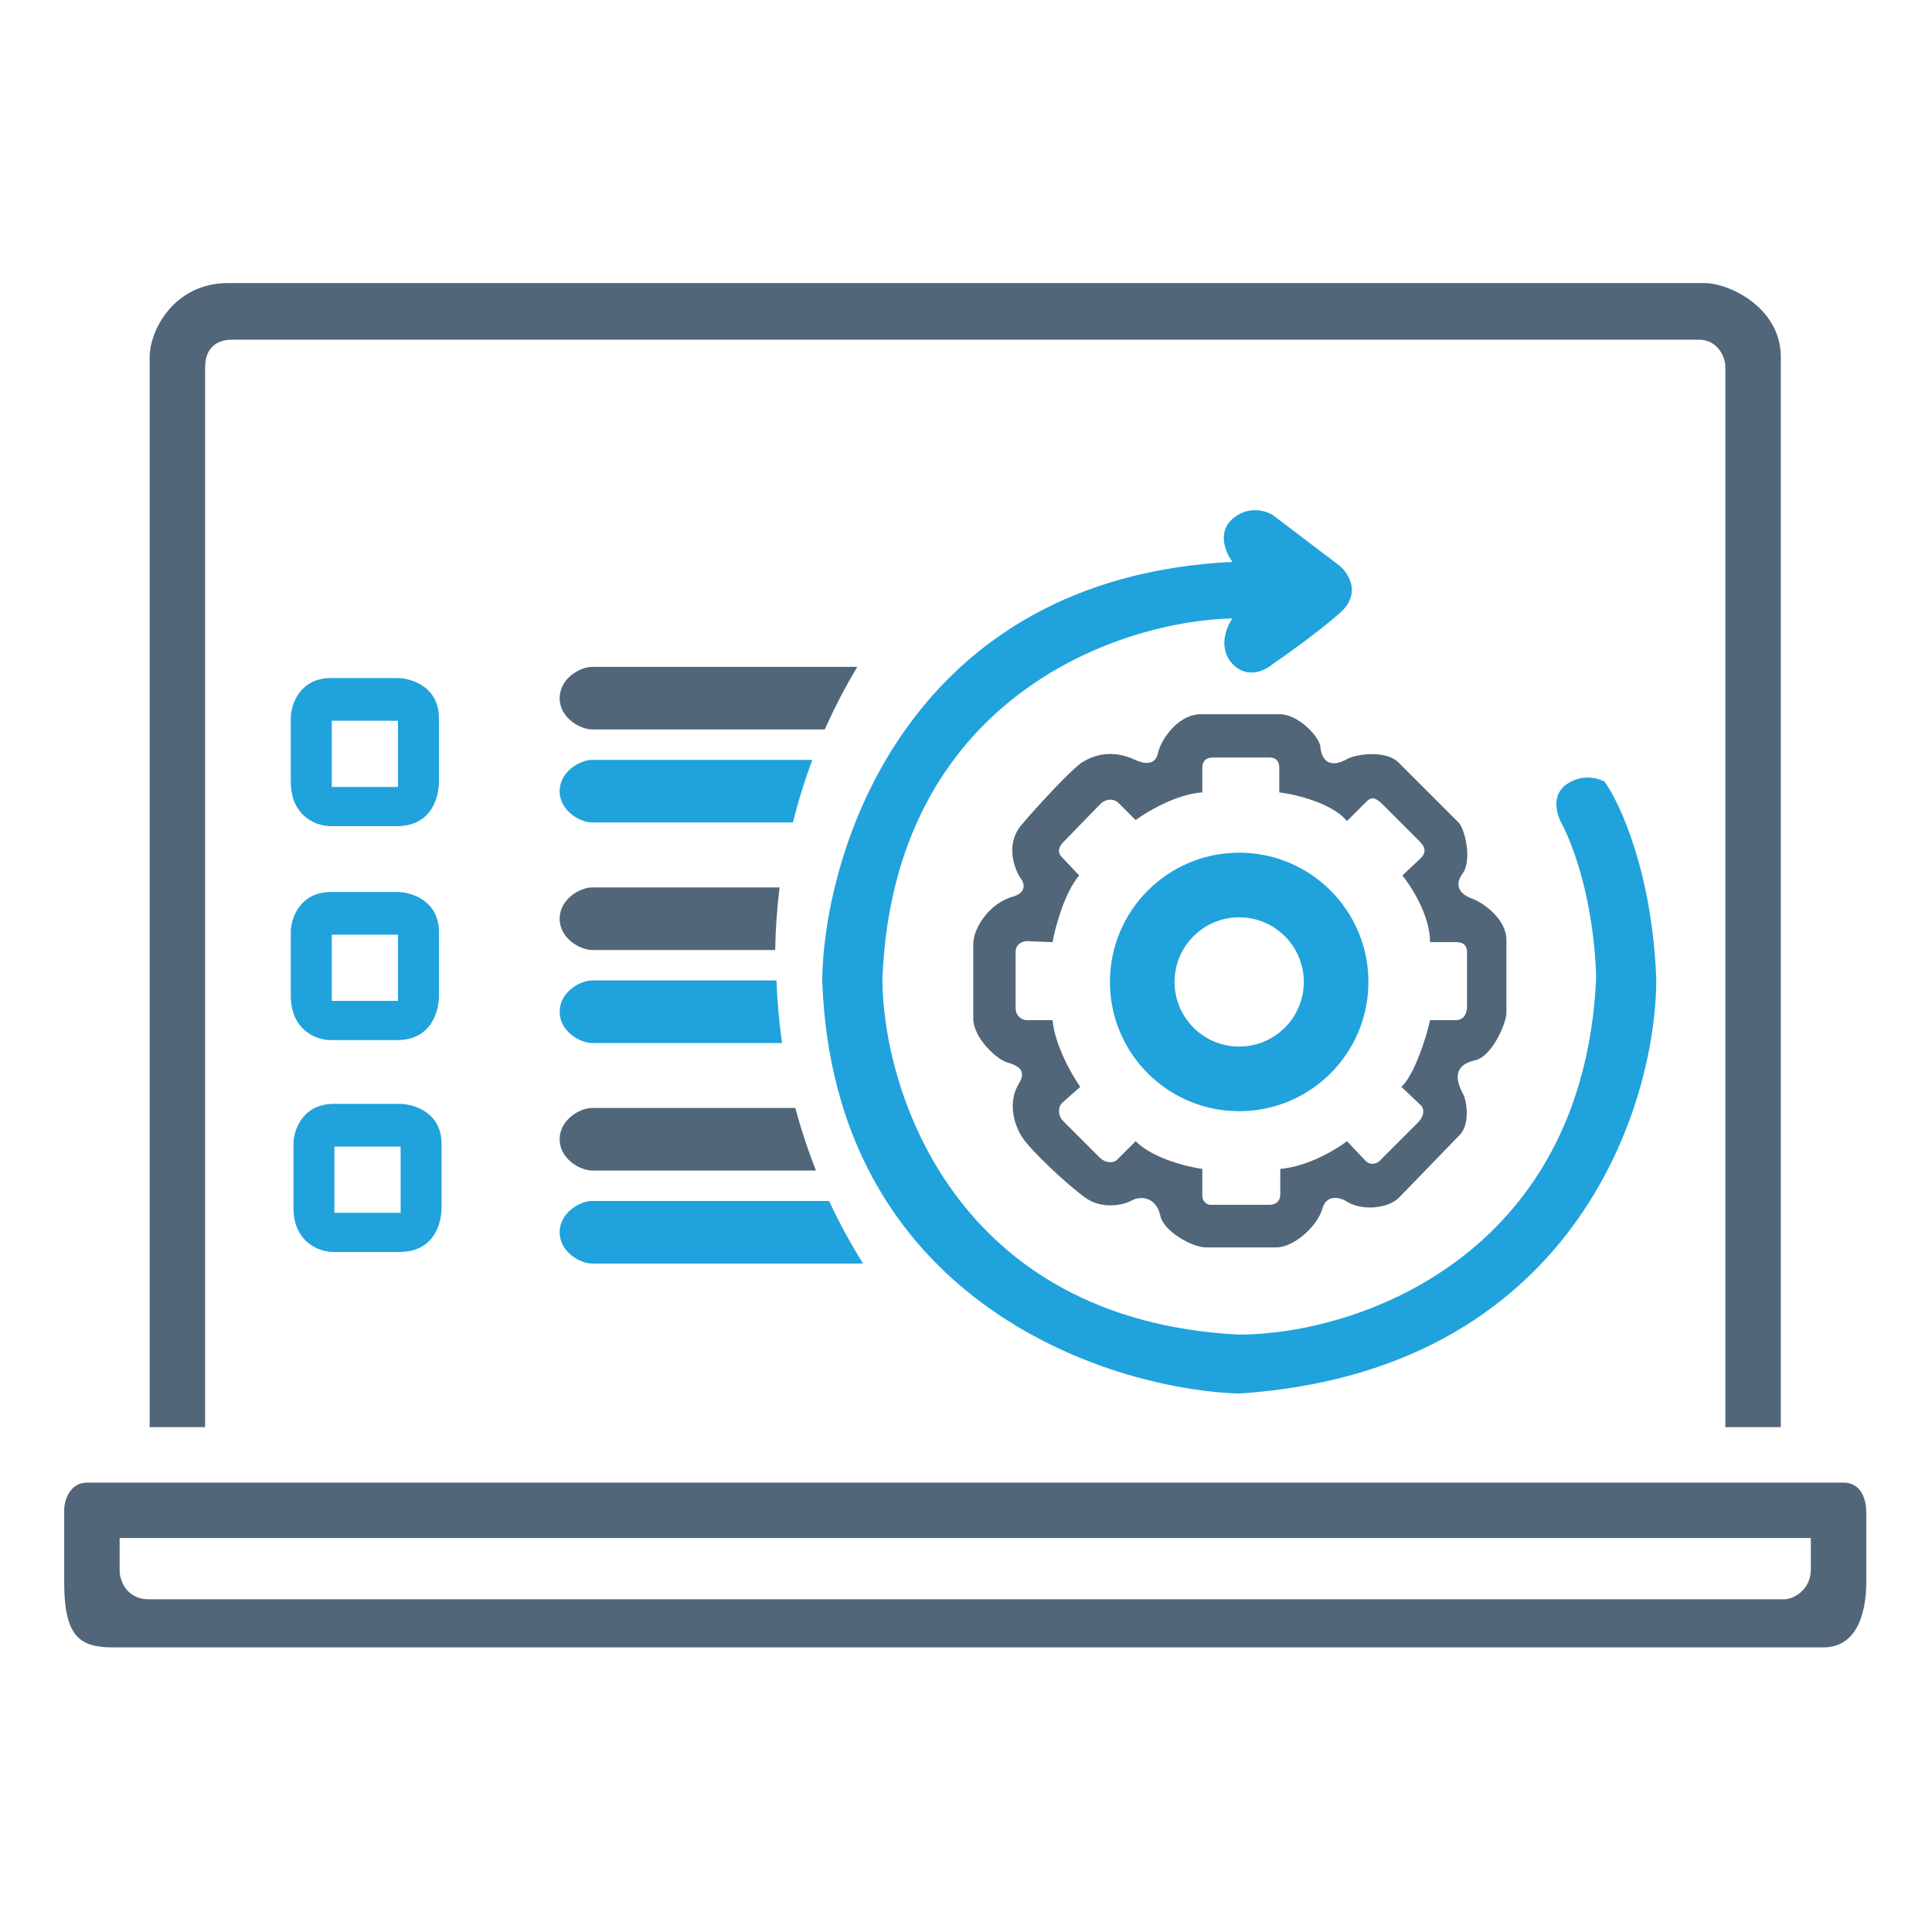
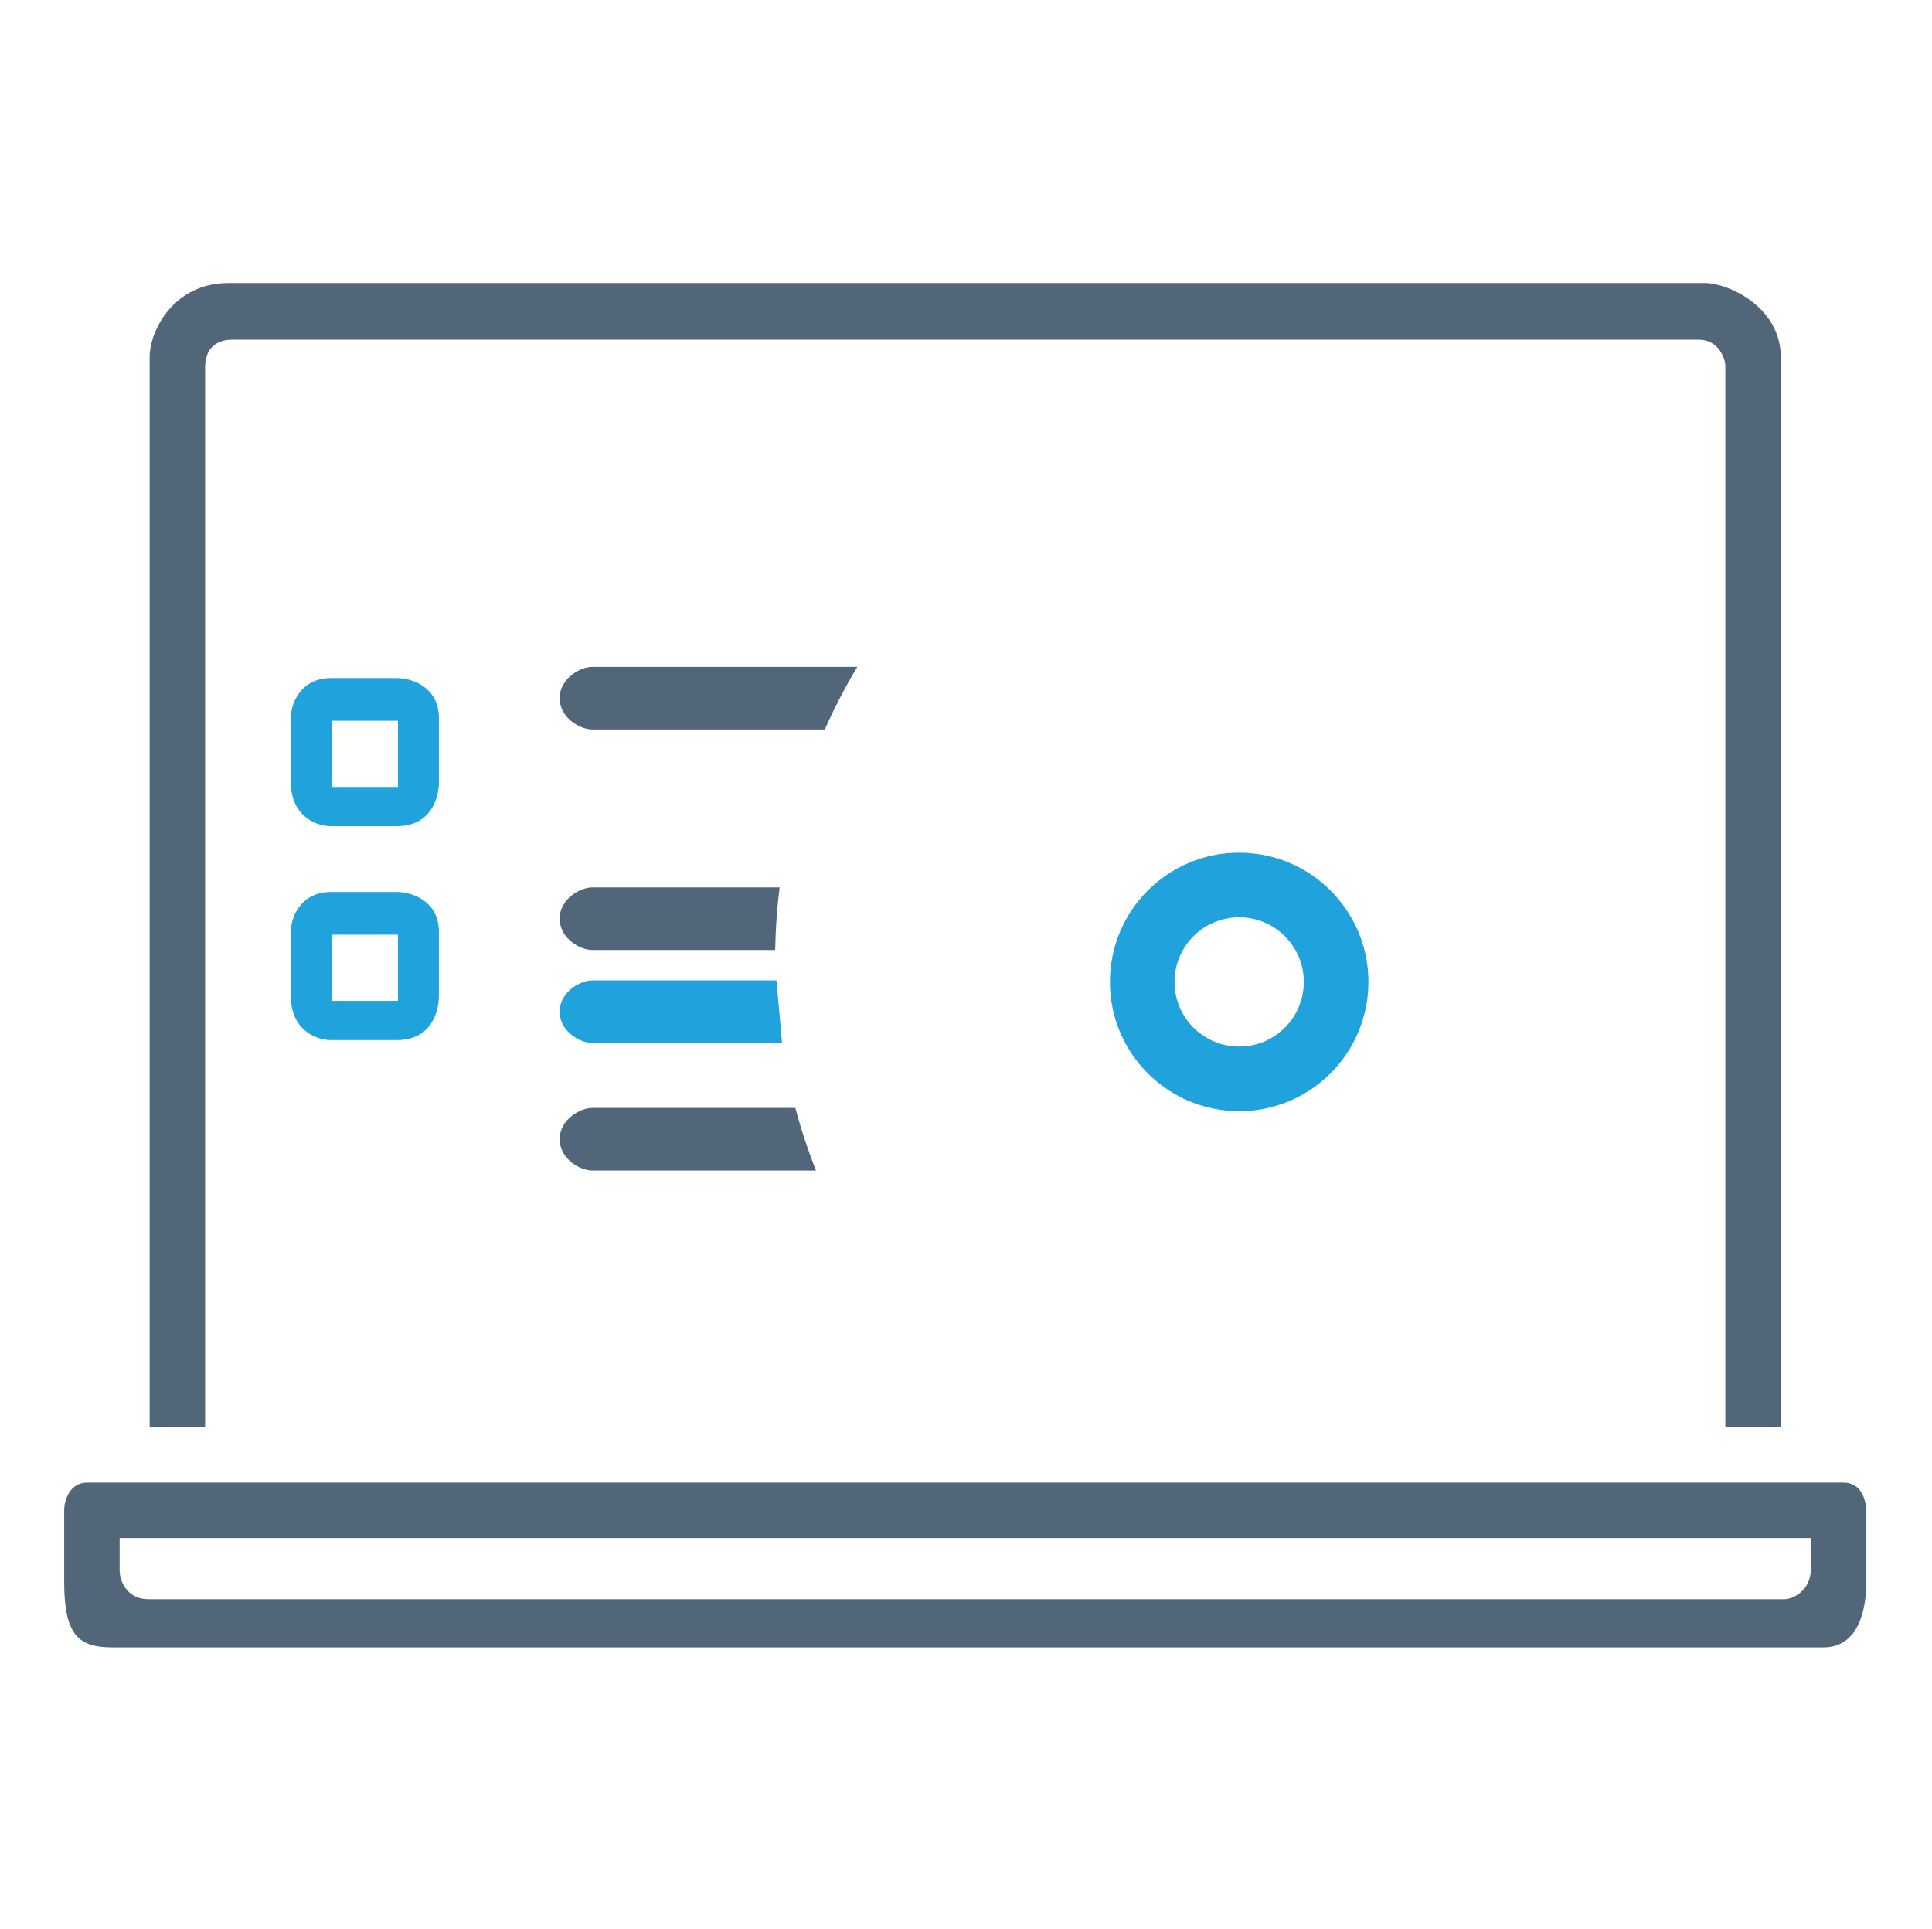
<svg xmlns="http://www.w3.org/2000/svg" width="587" height="586" viewBox="0 0 587 586" fill="none">
  <path fill-rule="evenodd" clip-rule="evenodd" d="M19.5 480.619C19.5 496.999 24 500.5 34.275 500.5H553.962C565 500.5 567.035 488.499 567.035 480.619V459.407C567.035 456.401 565.982 450.435 560.015 450.435H550.188L26.52 450.435C21.255 450.435 19.5 455.699 19.5 458.858V480.619ZM36.347 467.282V477.109C36.347 480.619 38.804 485.884 45.122 485.884H542.115C544.923 485.884 550.188 483.076 550.188 476.758V467.282L36.347 467.282Z" fill="#516678" />
  <path d="M45.473 433.588H62.32V111.622C62.32 104.321 67.585 103.198 70.392 103.198H516.142C522.109 103.198 524.215 108.814 524.215 111.271V433.588H541.062V108.463C541.062 93.371 525.268 86 517.897 86H69.34C52.843 86 45.473 100.39 45.473 108.463V433.588Z" fill="#516678" />
-   <path d="M475.984 238.265C471.206 241.549 472.998 247.596 474.491 250.208C482.851 266.631 484.941 288.651 484.941 297.609C480.836 381.96 412.161 405.474 376.33 405.474C290.337 400.995 268.341 331.698 268.092 297.609C271.377 211.616 340.375 188.625 374.464 187.878C372.598 190.491 369.985 196.91 374.464 201.688C378.943 206.465 384.541 203.678 386.781 201.688C390.637 199.075 400.068 192.357 406.935 186.385C413.803 180.413 409.797 174.193 406.935 171.829L386.781 156.526C384.666 155.158 379.241 153.466 374.464 157.646C369.687 161.826 372.473 168.097 374.464 170.709C276.527 175.487 250.55 257.3 249.804 297.609C253.088 394.65 335.523 421.896 376.33 423.389C477.551 416.82 503.105 336.799 503.23 297.609C502.036 265.362 492.282 244.112 487.554 237.518C485.688 236.399 480.761 234.98 475.984 238.265Z" fill="#20A2DC" />
-   <path fill-rule="evenodd" clip-rule="evenodd" d="M344.972 230.893C347.39 232.021 351.106 232.83 351.923 228.475C352.412 225.865 357.06 217.293 364.615 216.991H388.792C394.534 216.991 400.946 223.891 401.183 226.964C401.419 230.037 403.298 233.975 409.342 230.591C412.041 229.08 420.826 227.871 424.755 231.497L443.19 249.932C445.003 251.745 447.382 261.167 444.398 265.345C442.766 267.63 441.679 271.087 447.723 273.202C450.745 274.411 457.696 279.246 457.696 285.593V307.654C457.696 310.978 453.163 321.253 448.025 322.16C444.398 323.066 440.772 325.182 444.398 332.133C445.607 333.946 446.816 341.501 443.492 344.825L425.057 363.865C421.733 367.189 413.573 368.095 408.738 364.771C406.925 363.764 402.996 362.837 401.787 367.189C400.276 372.629 393.023 378.975 387.885 378.975H366.429C362.198 378.975 353.545 374.14 352.527 369.304C351.446 364.167 347.087 362.958 343.763 364.771C340.761 366.408 334.697 367.189 330.164 364.167C324.12 359.936 312.876 349.199 310.52 345.43C307.498 340.594 306.486 334.248 309.613 329.111C312.005 325.182 309.311 323.761 305.987 322.764C302.663 321.767 295.712 315.209 295.712 309.467V286.801C295.712 282.268 300.245 274.411 308.102 272.295C309.815 271.792 312.575 269.938 309.916 266.553C309.614 266.251 304.778 258.092 309.916 251.141C315.154 244.895 325.933 233.31 328.955 231.497C332.279 229.503 337.719 227.508 344.972 230.893ZM365.301 240.731V233.249C365.301 232.002 365.737 230.132 368.73 230.132H385.563C387.324 230.132 388.68 230.903 388.68 233.249V240.731C393.668 241.354 404.765 243.973 409.254 249.459L415.177 243.536C416.735 241.978 417.982 242.289 420.164 244.471L431.386 255.693C432.582 256.889 433.88 258.811 431.386 260.993L426.087 265.98C428.892 269.409 434.503 278.262 434.503 286.242H442.296C443.543 286.242 445.725 286.367 445.725 289.36V305.881C445.725 307.439 445.102 309.933 442.296 309.933H434.503C433.36 315.336 429.516 326.953 425.775 330.195L431.698 335.806C432.633 336.741 432.945 338.612 431.074 340.794L419.229 352.639C418.294 353.575 416.423 354.198 414.865 352.639L409.254 346.717C406.033 349.21 397.471 354.385 388.992 355.133V362.926C388.992 364.173 388.368 366.043 385.563 366.043H367.795C366.859 366.043 365.301 365.233 365.301 363.238V355.133C360.729 354.51 350.276 351.954 345.039 346.717L339.428 352.328C338.181 353.575 335.687 353.263 334.128 351.704L322.906 340.482C321.971 339.547 321.036 337.053 322.595 335.183L328.206 330.195C325.712 326.662 320.537 317.664 319.789 309.933H311.996C310.437 309.933 308.567 308.686 308.567 306.193V289.048C308.567 287.489 309.814 285.931 312.308 285.931L319.789 286.242C320.62 281.67 323.405 271.217 327.894 265.98L322.595 260.369C321.66 259.434 321.036 257.876 323.218 255.693L334.44 244.16C335.375 243.225 337.869 241.978 340.051 244.16L345.039 249.147C348.572 246.55 357.57 241.229 365.301 240.731Z" fill="#516678" />
  <path fill-rule="evenodd" clip-rule="evenodd" d="M376.501 337.598C398.188 337.598 415.769 320.017 415.769 298.33C415.769 276.643 398.188 259.062 376.501 259.062C354.814 259.062 337.232 276.643 337.232 298.33C337.232 320.017 354.814 337.598 376.501 337.598ZM376.501 317.964C387.344 317.964 396.135 309.173 396.135 298.33C396.135 287.486 387.344 278.696 376.501 278.696C365.657 278.696 356.867 287.486 356.867 298.33C356.867 309.173 365.657 317.964 376.501 317.964Z" fill="#20A2DC" />
-   <path fill-rule="evenodd" clip-rule="evenodd" d="M89.16 347.479C89.16 343.532 91.823 335.374 101.409 335.374H121.379C126.172 335.374 134.16 338.269 134.16 347.479V366.953C134.16 371.427 132.03 380.374 121.379 380.374H101.409C96.083 380.374 89.16 376.69 89.16 366.953V347.479ZM121.719 348.344H101.601V368.462H121.719V348.344Z" fill="#20A2DC" />
  <path fill-rule="evenodd" clip-rule="evenodd" d="M88.356 283.105C88.356 279.158 91.019 271 100.605 271H120.575C125.368 271 133.356 273.895 133.356 283.105V302.579C133.356 307.053 131.226 316 120.575 316H100.605C95.279 316 88.356 312.316 88.356 302.579V283.105ZM120.915 283.971H100.798V304.088H120.915V283.971Z" fill="#20A2DC" />
  <path fill-rule="evenodd" clip-rule="evenodd" d="M88.356 218.105C88.356 214.158 91.019 206 100.605 206H120.575C125.368 206 133.356 208.895 133.356 218.105V237.579C133.356 242.053 131.226 251 120.575 251H100.605C95.279 251 88.356 247.316 88.356 237.579V218.105ZM120.915 218.971H100.798V239.088H120.915V218.971Z" fill="#20A2DC" />
-   <path fill-rule="evenodd" clip-rule="evenodd" d="M251.9 364.872L179.882 364.872C176.304 364.872 170.042 368.357 170.042 374.377C170.042 380.396 176.304 383.881 179.882 383.881H262.229C258.408 377.789 254.954 371.442 251.9 364.872Z" fill="#20A2DC" />
  <path fill-rule="evenodd" clip-rule="evenodd" d="M241.653 336.614L179.882 336.614C176.304 336.614 170.042 340.099 170.042 346.119C170.042 352.139 176.304 355.624 179.882 355.624H247.924C245.482 349.453 243.384 343.108 241.653 336.614Z" fill="#516678" />
-   <path fill-rule="evenodd" clip-rule="evenodd" d="M235.918 297.872L179.882 297.872C176.304 297.872 170.042 301.357 170.042 307.377C170.042 313.396 176.304 316.881 179.882 316.881H237.612C236.71 310.646 236.139 304.304 235.918 297.872Z" fill="#20A2DC" />
+   <path fill-rule="evenodd" clip-rule="evenodd" d="M235.918 297.872L179.882 297.872C176.304 297.872 170.042 301.357 170.042 307.377C170.042 313.396 176.304 316.881 179.882 316.881H237.612Z" fill="#20A2DC" />
  <path fill-rule="evenodd" clip-rule="evenodd" d="M236.868 269.614L179.882 269.614C176.304 269.614 170.042 273.099 170.042 279.119C170.042 285.139 176.304 288.624 179.882 288.624H235.524C235.628 282.196 236.082 275.854 236.868 269.614Z" fill="#516678" />
-   <path fill-rule="evenodd" clip-rule="evenodd" d="M246.822 230.867L179.882 230.867C176.304 230.867 170.042 234.352 170.042 240.372C170.042 246.392 176.304 249.877 179.882 249.877H240.917C242.528 243.388 244.504 237.044 246.822 230.867Z" fill="#20A2DC" />
  <path fill-rule="evenodd" clip-rule="evenodd" d="M260.474 202.608L179.882 202.608C176.304 202.608 170.042 206.093 170.042 212.113C170.042 218.133 176.304 221.618 179.882 221.618H250.602C253.508 215.057 256.809 208.711 260.474 202.608Z" fill="#516678" />
</svg>